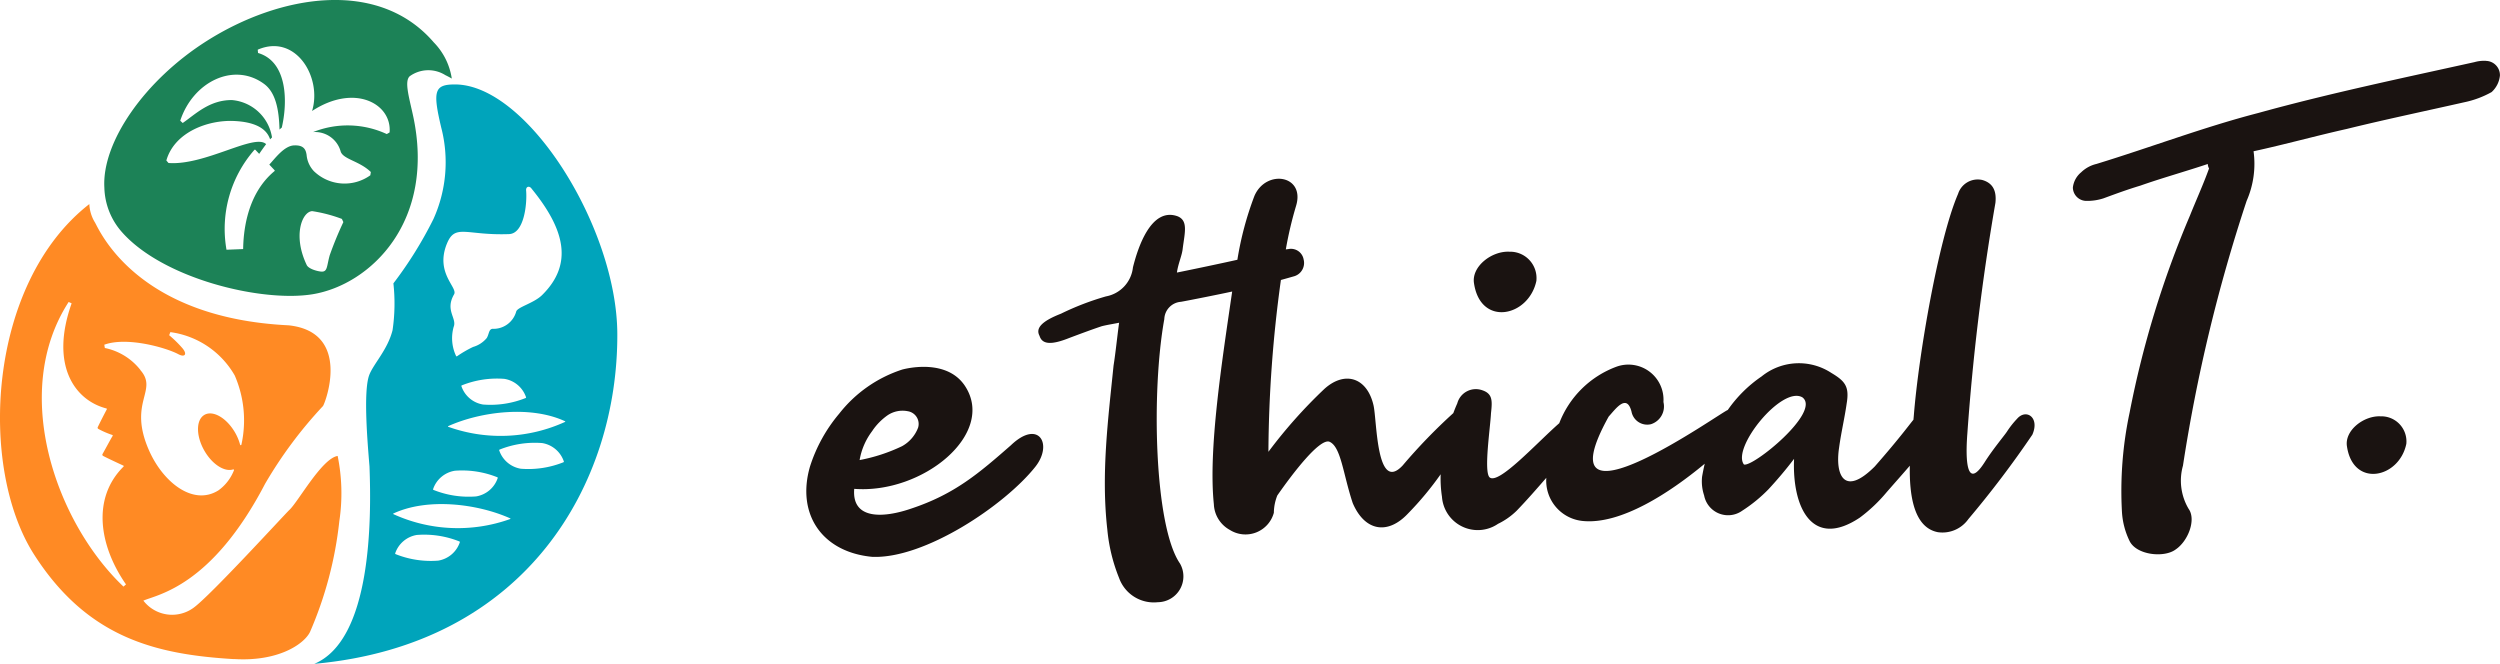
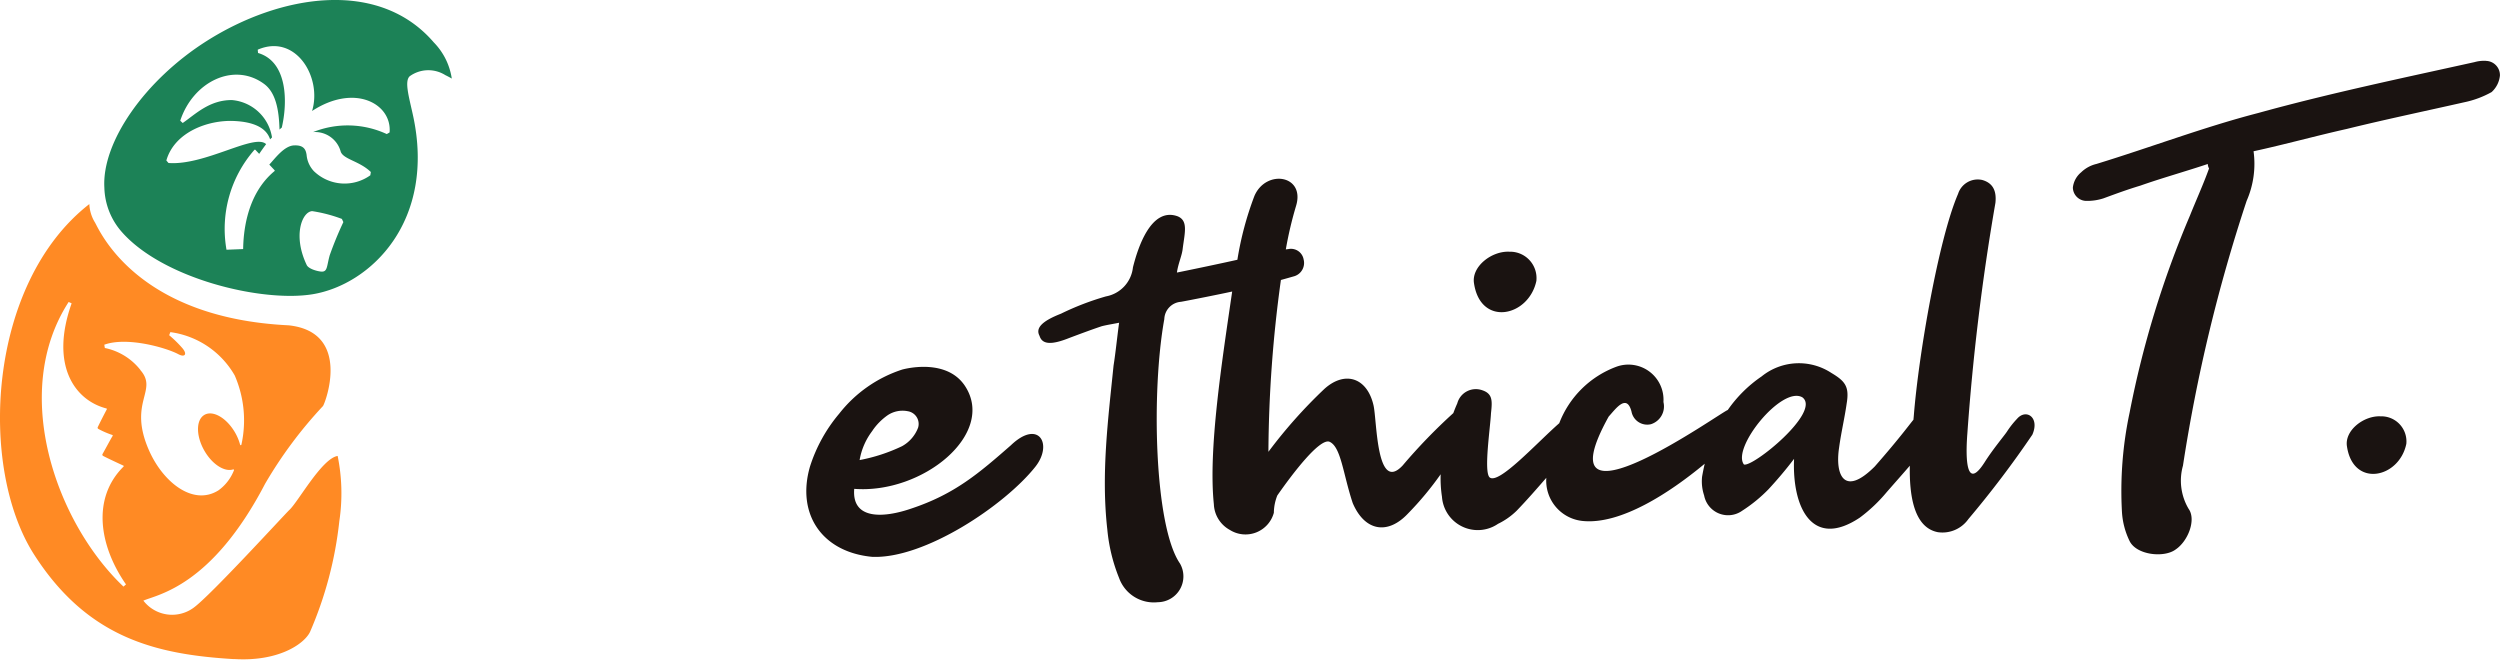
<svg xmlns="http://www.w3.org/2000/svg" width="180.191" height="47.848" viewBox="0 0 180.191 47.848">
  <defs>
    <clipPath id="clip-path">
      <rect id="長方形_61" data-name="長方形 61" width="180.191" height="47.848" fill="none" />
    </clipPath>
  </defs>
  <g id="グループ_21" data-name="グループ 21" transform="translate(0 0)">
    <g id="グループ_21-2" data-name="グループ 21" transform="translate(0 0)" clip-path="url(#clip-path)">
      <path id="パス_31" data-name="パス 31" d="M41.474,3.045C37.5-1.564,30.411-.4,25.126,2.948c-4.486,2.839-7.575,7.3-7.387,10.575a5.017,5.017,0,0,0,1.222,3.155c2.972,3.428,10.156,5.13,13.793,4.529,4.157-.687,8.919-5.251,7.22-12.941-.3-1.359-.609-2.41-.228-2.77a2.293,2.293,0,0,1,2.56-.086c.2.1.357.182.474.254a4.729,4.729,0,0,0-1.308-2.62M33.981,18.4c-.23.831-.148,1.217-.633,1.174-.371-.042-.939-.229-1.037-.5-1-2.117-.316-3.817.408-3.856a10.54,10.54,0,0,1,2.14.56l.106.23a25.551,25.551,0,0,0-.983,2.39M38.3,9.544l-.206.119a6.7,6.7,0,0,0-5.313-.142,1.915,1.915,0,0,1,1.993,1.406c.185.556,1.361.681,2.172,1.471l-.037.236a3.185,3.185,0,0,1-4.071-.3,1.955,1.955,0,0,1-.523-1.176c-.058-.375-.2-.711-.909-.678s-1.371.946-1.778,1.384l.375.4a.046.046,0,0,1,0,.068c-2.055,1.7-2.241,4.5-2.261,5.62L26.542,18A8.646,8.646,0,0,1,28.555,10.8a.049.049,0,0,1,.07,0l.274.291c.128-.189.361-.52.5-.7-.82-.808-4.4,1.554-7.036,1.357l-.156-.18c.585-2.052,3.013-2.935,4.878-2.848,1.386.065,2.321.468,2.6,1.324.022-.026.115-.114.138-.14a3.2,3.2,0,0,0-2.878-2.691c-1.635-.017-2.653,1.031-3.559,1.652L23.208,8.7c.927-2.822,3.882-4.251,6.049-2.647.826.612,1.07,1.84,1.105,3.286.076-.071.086-.078.166-.146.423-1.807.433-4.745-1.713-5.374l-.022-.238C31.524,2.395,33.45,5.565,32.71,8c3.074-2.01,5.761-.515,5.588,1.542" transform="translate(-10.217 0)" fill="#1c8257" />
      <path id="パス_32" data-name="パス 32" d="M24.338,52.864c-1.14.182-2.841,3.3-3.478,3.89-.323.3-5.674,6.158-6.9,7.047a2.616,2.616,0,0,1-3.626-.507c1.034-.451,4.911-1.016,8.773-8.423a31.027,31.027,0,0,1,4.17-5.6c.151-.175,2.121-5.325-2.469-5.821-10.8-.52-13.542-6.632-13.955-7.4a2.728,2.728,0,0,1-.413-1.34C-.916,40.436-1.573,53.68,2.458,59.973c3.85,6.01,8.774,7.2,14.4,7.536-.008,0-.008-.007.009-.006,3.15.2,5.037-1.053,5.478-1.953a27.388,27.388,0,0,0,2.113-7.993,13.463,13.463,0,0,0-.122-4.693M8.9,62.282C4.059,57.69.716,48.31,4.949,41.766l.214.1c-1.578,4.447.212,6.98,2.5,7.574A.046.046,0,0,1,7.7,49.5c-.089.169-.381.723-.655,1.289a.1.1,0,0,0,.041.127,6.136,6.136,0,0,0,1.008.436.046.046,0,0,1,.025.069c-.189.307-.542.983-.731,1.308a.1.1,0,0,0,.038.131c.3.162,1.222.589,1.465.7a.045.045,0,0,1,.011.074c-2.3,2.284-1.749,5.719.18,8.49l-.178.154m1.218-15.608a4.374,4.374,0,0,0-2.566-1.586l-.039-.236c1.648-.6,4.484.225,5.334.681.479.257.67,0,.29-.439a8.327,8.327,0,0,0-.948-.927l.085-.223a6.323,6.323,0,0,1,4.642,3.127A8.117,8.117,0,0,1,17.4,52.05a.048.048,0,0,1-.093.006,3.65,3.65,0,0,0-.449-1.016c-.658-1.035-1.647-1.517-2.21-1.077s-.485,1.637.172,2.672c.577.908,1.409,1.389,1.984,1.2a.048.048,0,0,1,.058.066,3.218,3.218,0,0,1-1.112,1.44c-1.822,1.154-3.992-.573-5.006-2.868-1.549-3.506.685-4.3-.626-5.795" transform="translate(0 -20.002)" fill="#ff8a24" />
-       <path id="パス_33" data-name="パス 33" d="M63.6,14.362c-1.493,0-1.615.468-.994,3.1a9.947,9.947,0,0,1-.558,6.6A28.71,28.71,0,0,1,59.161,28.7a13.242,13.242,0,0,1-.061,3.376c-.361,1.422-1.382,2.433-1.681,3.233-.448,1.2-.106,5.05.019,6.585.148,3.869.148,12.5-3.978,14.229C68.824,54.73,75.344,43.088,75.3,32.34c-.028-7.663-6.48-17.978-11.707-17.978M63,25.883c.6-1.532,1.38-.615,4.5-.734,1.081-.041,1.3-2.15,1.23-3.108-.049-.337.242-.4.4-.156,2.382,2.922,3.018,5.418.751,7.657-.6.595-1.8.866-1.871,1.2A1.7,1.7,0,0,1,66.3,31.976c-.27.033-.241.392-.413.667a2,2,0,0,1-.981.639,8.35,8.35,0,0,0-1.158.671.047.047,0,0,1-.071-.022,3.009,3.009,0,0,1-.175-2.088c.262-.628-.645-1.191.033-2.352.287-.492-1.359-1.507-.536-3.608m5.722,11.023a.046.046,0,0,1-.028.058,6.81,6.81,0,0,1-3.072.469,1.982,1.982,0,0,1-1.558-1.323.046.046,0,0,1,.028-.058,6.81,6.81,0,0,1,3.072-.469,1.983,1.983,0,0,1,1.558,1.323m-5.141,5.3a6.816,6.816,0,0,1,3.072.469.046.046,0,0,1,.028.058,1.984,1.984,0,0,1-1.558,1.323,6.811,6.811,0,0,1-3.072-.468.046.046,0,0,1-.028-.058,1.985,1.985,0,0,1,1.558-1.323M62.39,48.684a6.811,6.811,0,0,1-3.072-.469.046.046,0,0,1-.028-.058,1.984,1.984,0,0,1,1.558-1.323,6.812,6.812,0,0,1,3.073.469.046.046,0,0,1,.028.058,1.984,1.984,0,0,1-1.558,1.323m5.192-3a11.188,11.188,0,0,1-8.426-.352.025.025,0,0,1,0-.044c2.442-1.141,6.025-.723,8.427.351a.025.025,0,0,1,0,.045m3.835-4.091a6.814,6.814,0,0,1-3.073.468,1.982,1.982,0,0,1-1.558-1.323.046.046,0,0,1,.028-.058,6.817,6.817,0,0,1,3.072-.469,1.985,1.985,0,0,1,1.558,1.323.046.046,0,0,1-.028.058m-8.309-2.556a.025.025,0,0,1,0-.045c2.4-1.074,5.985-1.492,8.427-.351a.025.025,0,0,1,0,.044,11.187,11.187,0,0,1-8.426.352" transform="translate(-30.806 -8.276)" fill="#00a4bb" />
      <path id="パス_34" data-name="パス 34" d="M247.169,47.694a6.249,6.249,0,0,0-.748.948c-.2.3-1,1.246-1.6,2.194-1.3,2.044-1.4-.1-1.246-2.094a165.444,165.444,0,0,1,2.021-16.6c.1-.947-.249-1.446-.947-1.646a1.486,1.486,0,0,0-1.745,1c-1.4,3.24-2.842,11.567-3.191,16-.007.085-.017.183-.027.286-.1.091-.945,1.271-2.789,3.366-2.194,2.194-2.869.637-2.569-1.357.149-1.1.4-2.144.548-3.191.2-1.2-.1-1.6-1.1-2.194a4.269,4.269,0,0,0-5.035.25,9.421,9.421,0,0,0-2.439,2.421c-.243-.017-13.627,9.569-8.58.47.5-.548,1.3-1.695,1.646-.349a1.152,1.152,0,0,0,1.4.9,1.345,1.345,0,0,0,.9-1.6,2.53,2.53,0,0,0-3.39-2.543,7.036,7.036,0,0,0-4.121,4.075c-.006.005-.012.008-.018.013-1.646,1.446-4.355,4.435-5,3.887-.433-.4.05-3.582.1-4.629.1-.9.117-1.4-.631-1.651a1.384,1.384,0,0,0-1.8.948c-.1.221-.194.456-.285.7a39.969,39.969,0,0,0-3.649,3.773c-1.9,2.036-1.851-3.222-2.1-4.32-.449-1.994-2.044-2.543-3.54-1.2a35.4,35.4,0,0,0-4.038,4.537,93.187,93.187,0,0,1,.9-12.385c.327-.089.658-.184.99-.279a1,1,0,0,0,.648-1.2.926.926,0,0,0-1.1-.748c-.058.006-.122.016-.184.024a27.134,27.134,0,0,1,.732-3.116c.7-2.244-2.144-2.693-2.991-.748a23.155,23.155,0,0,0-1.232,4.609c-1.019.232-3.362.724-4.358.923.1-.7.372-1.218.422-1.766.15-1.147.4-2-.4-2.3-1.9-.648-2.842,2.294-3.191,3.69a2.388,2.388,0,0,1-1.945,2.094,19.71,19.71,0,0,0-3.241,1.246c-1.4.548-1.845,1.047-1.546,1.6.2.648.9.648,2.144.15.8-.3,1.6-.6,2.343-.848.4-.1.748-.149,1.247-.249-.15,1.1-.25,2.144-.4,3.091-.4,3.939-.9,7.828-.449,11.817a12.327,12.327,0,0,0,.848,3.49,2.66,2.66,0,0,0,2.792,1.745,1.862,1.862,0,0,0,1.6-2.783c-1.855-2.686-2.08-12.388-1.133-17.623a1.294,1.294,0,0,1,1.2-1.246c.645-.115,2.947-.575,3.692-.741-.745,5.1-1.732,11.413-1.32,15.335a2.211,2.211,0,0,0,1.146,1.845,2.118,2.118,0,0,0,3.178-1.234,3.465,3.465,0,0,1,.249-1.247c1.147-1.645,3.018-4.075,3.736-3.881.856.331,1,2.336,1.7,4.43.848,1.994,2.493,2.343,3.989.748a22.666,22.666,0,0,0,2.349-2.825,8.676,8.676,0,0,0,.095,1.629,2.586,2.586,0,0,0,4.039,1.944,5.058,5.058,0,0,0,1.346-.947c.743-.771,1.441-1.572,2.135-2.37a2.915,2.915,0,0,0,2.7,3.118c2.688.225,6.132-1.985,8.718-4.134-.072.31-.137.623-.192.943a3.213,3.213,0,0,0,.149,1.346,1.757,1.757,0,0,0,2.743,1.1,10.708,10.708,0,0,0,1.894-1.546c.6-.648,1.2-1.346,1.845-2.194-.15,3.49,1.3,6.532,4.737,4.238a11.258,11.258,0,0,0,1.944-1.844c.858-.98,1.27-1.443,1.662-1.9-.04,2.173.3,4.465,2.028,4.793a2.29,2.29,0,0,0,2.194-.947,72.246,72.246,0,0,0,4.61-6.083c.548-1.246-.448-1.895-1.1-1.147M227.468,51c-.9-1.185,2.737-5.708,4.218-4.835,1.375,1.043-3.6,5.071-4.218,4.835" transform="translate(-101.773 -17.523)" fill="#1a1311" />
      <path id="パス_35" data-name="パス 35" d="M382.337,10.33a2.523,2.523,0,0,0-.826.092c-5.184,1.147-10.459,2.248-15.6,3.67-3.9,1.009-7.752,2.477-11.651,3.67a2.348,2.348,0,0,0-1.1.6,1.661,1.661,0,0,0-.6,1.1.979.979,0,0,0,1.009.963,3.778,3.778,0,0,0,1.193-.183c.871-.321,1.743-.642,2.66-.917,1.56-.55,3.211-1.009,4.863-1.56a.663.663,0,0,0,.091.321c-.413,1.147-.917,2.248-1.376,3.395a70.518,70.518,0,0,0-4.35,14.2,27.151,27.151,0,0,0-.55,7.2,5.531,5.531,0,0,0,.55,2.064c.5,1.009,2.469,1.216,3.295.62.917-.6,1.514-2.157.963-2.936a3.981,3.981,0,0,1-.413-3.12,116.866,116.866,0,0,1,4.588-19.083,6.64,6.64,0,0,0,.5-3.578c2.294-.5,4.449-1.1,6.7-1.605,2.8-.689,5.643-1.284,8.486-1.927a6.9,6.9,0,0,0,1.972-.734,1.855,1.855,0,0,0,.6-1.193,1.028,1.028,0,0,0-1.009-1.055" transform="translate(-203.155 -5.945)" fill="#1a1311" />
      <path id="パス_36" data-name="パス 36" d="M401.572,70.807c-1.213-.064-2.618,1.022-2.427,2.171.447,3,3.768,2.3,4.279-.192a1.81,1.81,0,0,0-1.852-1.98" transform="translate(-229.984 -40.799)" fill="#1a1311" />
      <path id="パス_37" data-name="パス 37" d="M255.169,44.888a1.9,1.9,0,0,0-1.946-2.08c-1.275-.067-2.751,1.073-2.55,2.281.47,3.153,3.959,2.416,4.5-.2" transform="translate(-144.431 -24.665)" fill="#1a1311" />
      <path id="パス_38" data-name="パス 38" d="M151.915,68.019c-2.322,2.031-4.063,3.541-7.2,4.585-2.031.7-4.312.816-4.122-1.417,4.942.38,10.244-3.974,7.984-7.414-1.093-1.663-3.358-1.479-4.515-1.188a9.5,9.5,0,0,0-4.555,3.186,11.126,11.126,0,0,0-2.105,3.815c-.987,3.424.87,6.152,4.469,6.5,3.773.174,9.577-3.714,11.782-6.5,1.277-1.625.232-3.425-1.741-1.567m-10-1.037a4.361,4.361,0,0,1,1.074-1.091,1.931,1.931,0,0,1,1.465-.3.929.929,0,0,1,.747,1.181,2.563,2.563,0,0,1-1.159,1.34,12.4,12.4,0,0,1-3.058,1,4.79,4.79,0,0,1,.931-2.122" transform="translate(-79.023 -35.952)" fill="#1a1311" />
    </g>
  </g>
</svg>